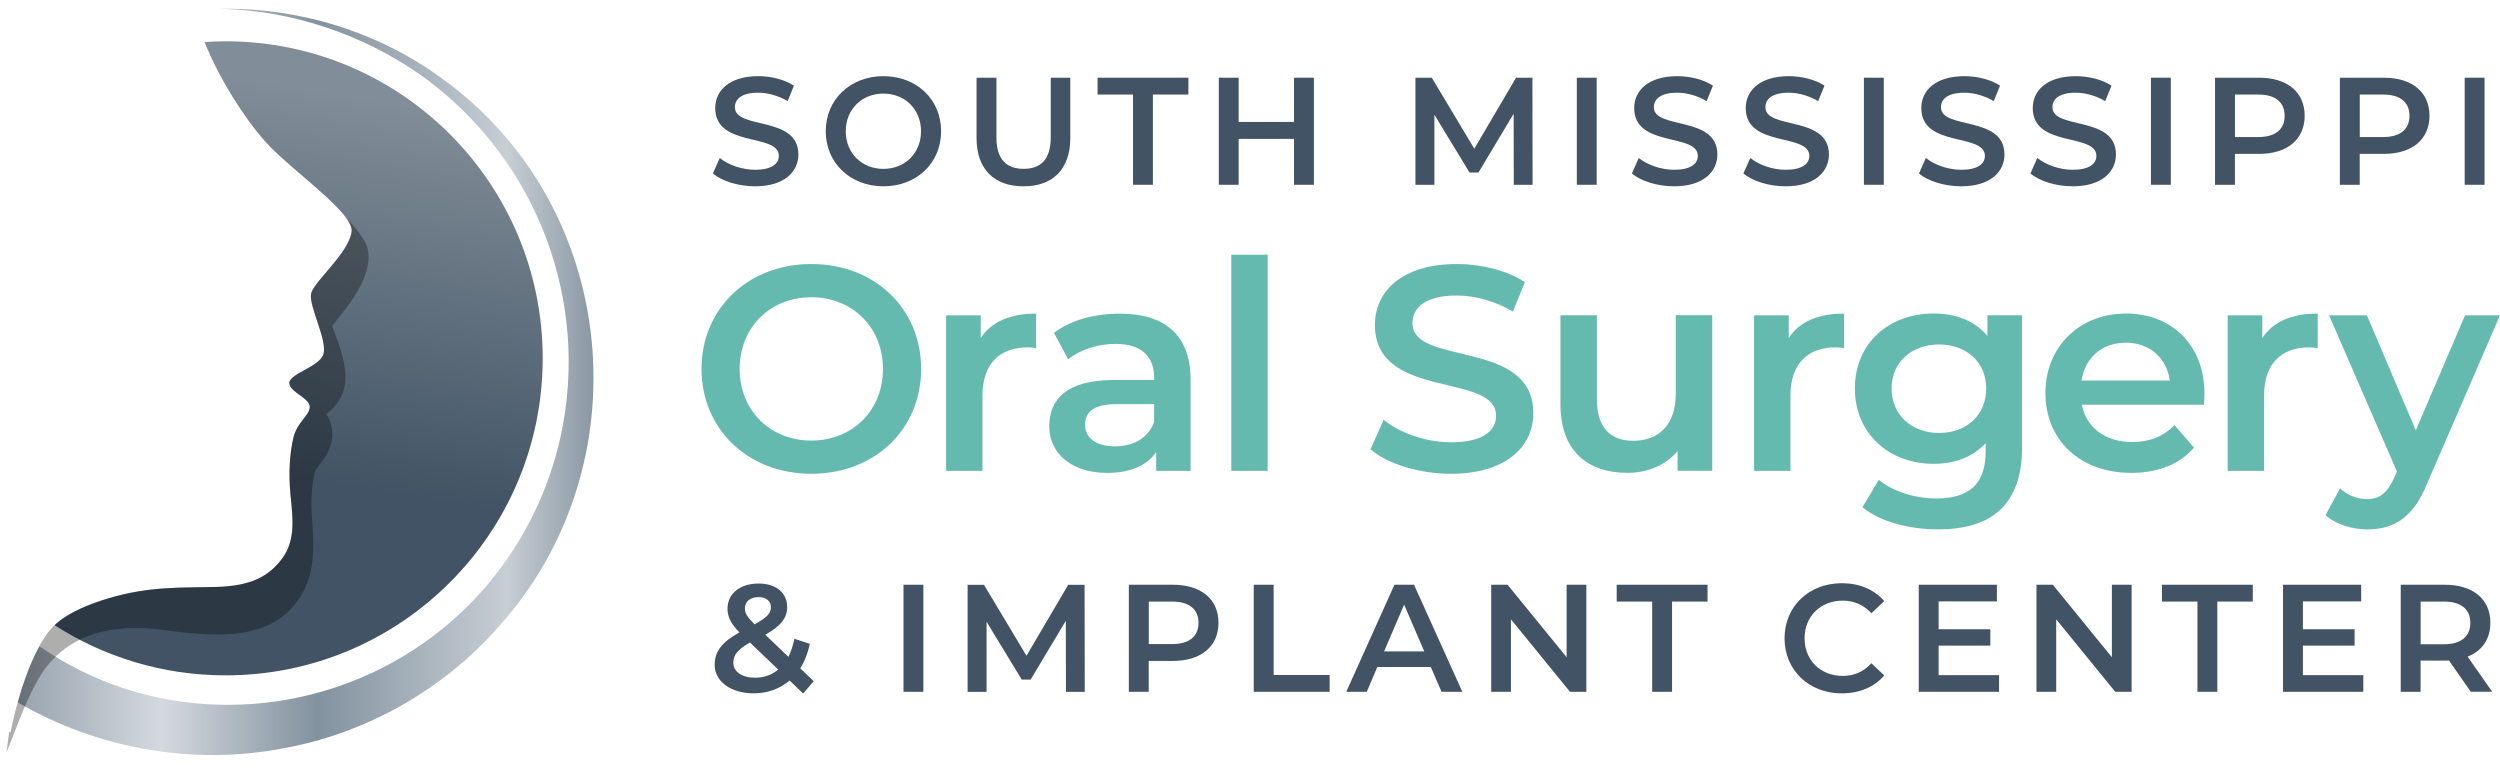
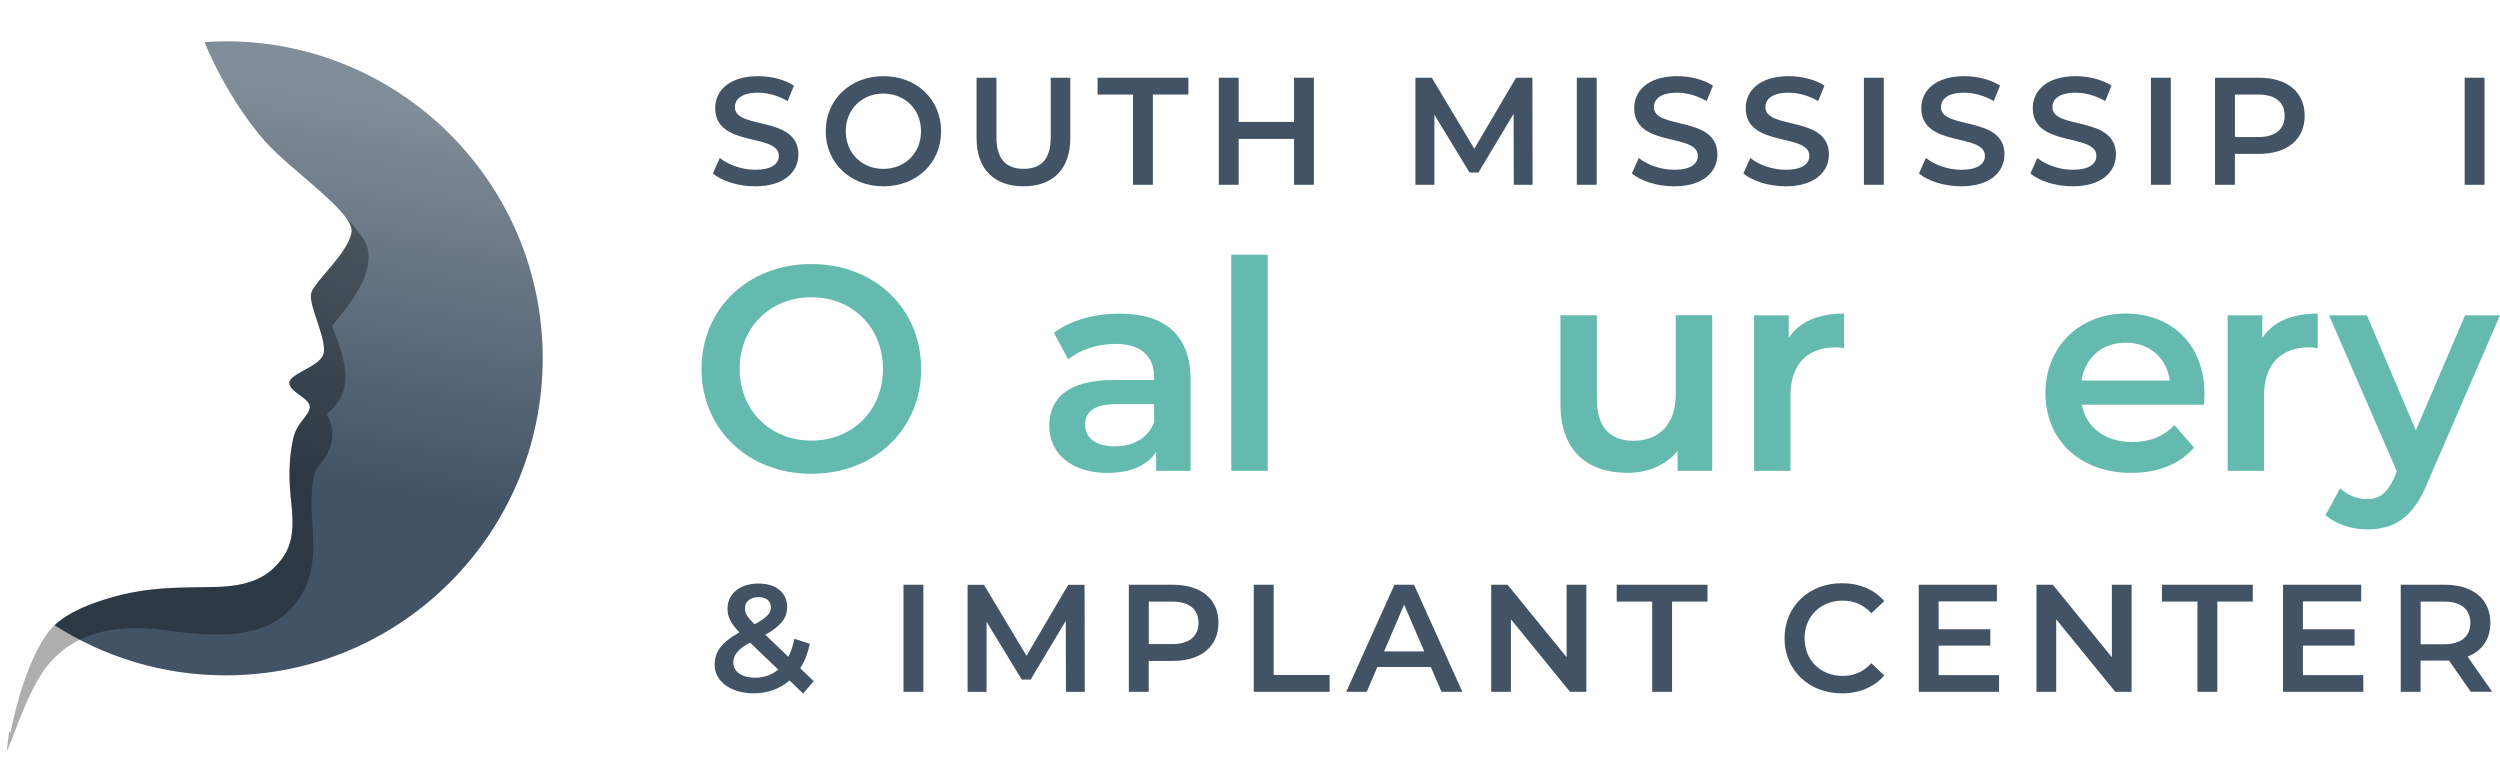
<svg xmlns="http://www.w3.org/2000/svg" width="266" height="82" viewBox="0 0 266 82" fill="none">
  <path d="M74.641 39.254C74.641 32.839 79.6 28.093 86.324 28.093C93.048 28.093 98.008 32.803 98.008 39.254C98.008 45.704 93.048 50.41 86.324 50.41C79.6 50.41 74.641 45.668 74.641 39.254ZM93.948 39.254C93.948 34.821 90.693 31.63 86.324 31.63C81.955 31.63 78.7 34.821 78.7 39.254C78.7 43.686 81.955 46.877 86.324 46.877C90.693 46.877 93.948 43.686 93.948 39.254Z" fill="#65BAAF" />
-   <path d="M110.243 33.361V37.048C109.902 36.989 109.624 36.957 109.343 36.957C106.397 36.957 104.537 38.689 104.537 42.072V50.1H100.664V33.552H104.351V35.971C105.465 34.234 107.483 33.366 110.238 33.366L110.243 33.361Z" fill="#65BAAF" />
  <path d="M126.675 40.399V50.101H123.015V48.087C122.083 49.514 120.287 50.319 117.81 50.319C114.027 50.319 111.641 48.241 111.641 45.359C111.641 42.477 113.5 40.431 118.523 40.431H122.801V40.186C122.801 37.922 121.437 36.59 118.678 36.59C116.819 36.59 114.896 37.208 113.659 38.235L112.141 35.417C113.909 34.053 116.478 33.371 119.146 33.371C123.92 33.371 126.679 35.635 126.679 40.404L126.675 40.399ZM122.797 44.923V43H118.801C116.164 43 115.455 43.991 115.455 45.2C115.455 46.596 116.632 47.491 118.614 47.491C120.596 47.491 122.147 46.623 122.797 44.918V44.923Z" fill="#65BAAF" />
  <path d="M131.008 27.102H134.881V50.1H131.008V27.102Z" fill="#65BAAF" />
-   <path d="M145.82 47.805L147.216 44.672C148.953 46.068 151.712 47.059 154.376 47.059C157.754 47.059 159.181 45.85 159.181 44.241C159.181 39.563 146.289 42.631 146.289 34.571C146.289 31.066 149.08 28.093 155.031 28.093C157.636 28.093 160.359 28.775 162.25 30.016L160.977 33.148C159.022 32.002 156.886 31.443 154.994 31.443C151.648 31.443 150.285 32.743 150.285 34.389C150.285 39.008 163.146 36.003 163.146 43.963C163.146 47.437 160.327 50.41 154.376 50.41C150.998 50.41 147.621 49.355 145.82 47.805Z" fill="#65BAAF" />
  <path d="M182.179 33.548V50.096H178.492V47.987C177.251 49.505 175.301 50.31 173.16 50.31C168.913 50.31 166.031 47.987 166.031 42.995V33.544H169.905V42.468C169.905 45.473 171.332 46.9 173.778 46.9C176.474 46.9 178.301 45.227 178.301 41.908V33.539H182.175L182.179 33.548Z" fill="#65BAAF" />
  <path d="M196.211 33.361V37.048C195.871 36.989 195.593 36.957 195.311 36.957C192.365 36.957 190.506 38.689 190.506 42.072V50.1H186.633V33.552H190.32V35.971C191.434 34.234 193.452 33.366 196.207 33.366L196.211 33.361Z" fill="#65BAAF" />
-   <path d="M215.148 33.548V47.587C215.148 53.597 212.016 56.324 206.224 56.324C203.124 56.324 200.055 55.52 198.164 53.969L199.901 51.055C201.36 52.265 203.715 53.038 206.006 53.038C209.666 53.038 211.275 51.365 211.275 48.019V47.15C209.911 48.637 207.961 49.351 205.729 49.351C200.987 49.351 197.359 46.127 197.359 41.322C197.359 36.517 200.987 33.357 205.729 33.357C208.052 33.357 210.098 34.103 211.461 35.744V33.544H215.148V33.548ZM211.334 41.327C211.334 38.54 209.225 36.649 206.315 36.649C203.406 36.649 201.264 38.54 201.264 41.327C201.264 44.114 203.374 46.068 206.315 46.068C209.257 46.068 211.334 44.145 211.334 41.327Z" fill="#65BAAF" />
  <path d="M234.49 43.063H221.506C221.97 45.481 223.984 47.032 226.866 47.032C228.725 47.032 230.18 46.441 231.362 45.231L233.44 47.618C231.953 49.382 229.625 50.314 226.775 50.314C221.229 50.314 217.633 46.75 217.633 41.822C217.633 36.894 221.261 33.361 226.189 33.361C231.117 33.361 234.558 36.739 234.558 41.917C234.558 42.226 234.526 42.69 234.494 43.063H234.49ZM221.47 40.49H230.862C230.553 38.103 228.725 36.462 226.184 36.462C223.643 36.462 221.843 38.076 221.474 40.49H221.47Z" fill="#65BAAF" />
  <path d="M246.602 33.361V37.048C246.261 36.989 245.984 36.957 245.702 36.957C242.756 36.957 240.897 38.689 240.897 42.072V50.1H237.023V33.552H240.71V35.971C241.824 34.234 243.843 33.366 246.598 33.366L246.602 33.361Z" fill="#65BAAF" />
  <path d="M265.999 33.548L258.253 51.432C256.734 55.183 254.625 56.328 251.87 56.328C250.229 56.328 248.492 55.769 247.438 54.81L248.988 51.96C249.733 52.673 250.783 53.105 251.838 53.105C253.202 53.105 254.007 52.455 254.752 50.809L255.03 50.159L247.81 33.548H251.838L257.043 45.791L262.281 33.548H265.999Z" fill="#65BAAF" />
-   <path d="M47.165 8.462C40.419 3.425 31.854 0.793 23.494 0.938C31.118 1.134 38.519 3.63 44.72 7.948C62.536 20.687 65.891 45.831 51.607 62.52C39.623 76.326 19.048 79.063 4.196 68.766C3.204 70.567 2.445 72.735 1.891 74.735C10.387 79.682 20.602 81.5 30.263 79.595C38.95 78.022 47.138 73.39 52.984 66.766C68.523 49.614 65.977 22.091 47.17 8.458L47.165 8.462Z" fill="url(#paint0_linear_10151_71667)" />
  <path d="M24.003 4.394C23.248 4.394 22.503 4.425 21.762 4.475C23.339 8.376 25.894 12.427 28.185 15.018C30.954 18.141 37.682 22.61 37.409 24.66C37.105 26.933 33.418 29.943 33.109 31.206C32.786 32.529 34.959 36.353 34.377 37.78C33.85 39.076 30.786 39.767 30.786 40.749C30.786 41.731 33.009 42.349 32.959 43.322C32.913 44.245 31.608 44.895 31.208 46.618C30.826 48.273 30.686 50.314 30.908 52.637C31.131 54.96 31.508 57.41 30.035 59.406C28.562 61.406 26.59 62.352 23.016 62.452C19.443 62.552 15.952 62.338 11.542 63.661C9.723 64.207 7.341 65.08 5.805 66.521C11.055 69.894 17.302 71.858 24.007 71.858C42.637 71.858 57.744 56.756 57.744 38.121C57.744 19.487 42.637 4.394 24.003 4.394Z" fill="url(#paint1_linear_10151_71667)" />
  <g style="mix-blend-mode:multiply" opacity="0.32">
    <path d="M35.48 35.089C35.43 34.943 35.384 34.811 35.348 34.688C35.598 34.348 35.898 33.984 36.171 33.62C37.725 31.743 40.312 28.133 38.73 25.533C38.171 24.655 37.53 23.892 36.834 23.191C37.239 23.755 37.466 24.255 37.412 24.66C37.107 26.933 33.42 29.942 33.111 31.206C32.788 32.529 34.961 36.352 34.38 37.78C33.852 39.075 30.788 39.767 30.788 40.748C30.788 41.73 33.011 42.349 32.961 43.322C32.916 44.245 31.611 44.895 31.211 46.617C30.829 48.272 30.688 50.313 30.911 52.637C31.134 54.96 31.511 57.41 30.038 59.406C28.565 61.406 26.592 62.352 23.019 62.452C19.445 62.552 15.954 62.338 11.544 63.661C9.439 64.293 6.562 65.357 5.139 67.252C2.993 70.112 1.711 75.004 1.102 77.972L0.984 77.817C0.879 78.522 0.788 79.254 0.711 80.009C1.961 77.004 2.939 73.799 4.784 71.157C8.057 66.807 13.195 66.339 18.304 67.157C22.773 67.702 28.692 68.216 31.652 63.911C33.898 60.951 33.297 57.224 33.129 53.991C33.116 52.714 33.22 51.332 33.516 50.177C33.557 50.014 34.152 49.231 34.325 49.036C35.62 47.268 35.63 45.522 34.739 44.053C37.78 41.667 36.83 38.557 35.484 35.08L35.48 35.089ZM35.016 35.189C35.016 35.189 35.039 35.152 35.048 35.139C35.02 35.189 35.011 35.198 35.016 35.189Z" fill="black" />
  </g>
  <path d="M75.852 18.455L76.584 16.809C77.493 17.541 78.943 18.064 80.343 18.064C82.116 18.064 82.866 17.428 82.866 16.582C82.866 14.123 76.097 15.736 76.097 11.504C76.097 9.667 77.561 8.104 80.684 8.104C82.052 8.104 83.484 8.463 84.475 9.113L83.807 10.758C82.78 10.158 81.657 9.863 80.666 9.863C78.906 9.863 78.193 10.545 78.193 11.409C78.193 13.832 84.948 12.254 84.948 16.436C84.948 18.259 83.466 19.823 80.343 19.823C78.57 19.823 76.797 19.269 75.852 18.455Z" fill="#415364" />
  <path d="M87.859 13.963C87.859 10.595 90.464 8.104 93.997 8.104C97.529 8.104 100.134 10.577 100.134 13.963C100.134 17.35 97.529 19.823 93.997 19.823C90.464 19.823 87.859 17.332 87.859 13.963ZM97.997 13.963C97.997 11.636 96.288 9.958 93.992 9.958C91.696 9.958 89.987 11.636 89.987 13.963C89.987 16.291 91.696 17.969 93.992 17.969C96.288 17.969 97.997 16.291 97.997 13.963Z" fill="#415364" />
  <path d="M103.906 14.696V8.268H106.02V14.614C106.02 16.955 107.079 17.964 108.916 17.964C110.753 17.964 111.798 16.955 111.798 14.614V8.268H113.88V14.696C113.88 18.014 112.007 19.824 108.902 19.824C105.797 19.824 103.906 18.019 103.906 14.696Z" fill="#415364" />
  <path d="M120.559 10.059H116.781V8.268H126.446V10.059H122.668V19.66H120.555V10.059H120.559Z" fill="#415364" />
  <path d="M139.799 8.268V19.66H137.685V14.778H131.794V19.66H129.68V8.268H131.794V12.973H137.685V8.268H139.799Z" fill="#415364" />
  <path d="M161.067 19.66L161.049 12.108L157.307 18.359H156.361L152.62 12.208V19.664H150.602V8.271H152.343L156.866 15.823L161.308 8.271H163.049L163.067 19.664H161.067V19.66Z" fill="#415364" />
  <path d="M167.773 8.268H169.887V19.66H167.773V8.268Z" fill="#415364" />
  <path d="M173.633 18.455L174.365 16.809C175.274 17.541 176.724 18.064 178.124 18.064C179.897 18.064 180.647 17.428 180.647 16.582C180.647 14.123 173.878 15.736 173.878 11.504C173.878 9.667 175.342 8.104 178.465 8.104C179.834 8.104 181.266 8.463 182.257 9.113L181.589 10.758C180.566 10.158 179.438 9.863 178.447 9.863C176.688 9.863 175.974 10.545 175.974 11.409C175.974 13.832 182.73 12.254 182.73 16.436C182.73 18.259 181.248 19.823 178.124 19.823C176.351 19.823 174.578 19.269 173.633 18.455Z" fill="#415364" />
  <path d="M185.5 18.455L186.232 16.809C187.141 17.541 188.591 18.064 189.992 18.064C191.765 18.064 192.515 17.428 192.515 16.582C192.515 14.123 185.745 15.736 185.745 11.504C185.745 9.667 187.209 8.104 190.333 8.104C191.701 8.104 193.133 8.463 194.124 9.113L193.456 10.758C192.433 10.158 191.305 9.863 190.314 9.863C188.555 9.863 187.841 10.545 187.841 11.409C187.841 13.832 194.597 12.254 194.597 16.436C194.597 18.259 193.115 19.823 189.992 19.823C188.219 19.823 186.446 19.269 185.5 18.455Z" fill="#415364" />
  <path d="M198.32 8.268H200.434V19.66H198.32V8.268Z" fill="#415364" />
  <path d="M204.18 18.455L204.912 16.809C205.821 17.541 207.271 18.064 208.671 18.064C210.444 18.064 211.194 17.428 211.194 16.582C211.194 14.123 204.425 15.736 204.425 11.504C204.425 9.667 205.889 8.104 209.012 8.104C210.381 8.104 211.813 8.463 212.804 9.113L212.135 10.758C211.113 10.158 209.985 9.863 208.994 9.863C207.235 9.863 206.521 10.545 206.521 11.409C206.521 13.832 213.276 12.254 213.276 16.436C213.276 18.259 211.794 19.823 208.671 19.823C206.898 19.823 205.125 19.269 204.18 18.455Z" fill="#415364" />
  <path d="M216.039 18.455L216.771 16.809C217.68 17.541 219.13 18.064 220.531 18.064C222.304 18.064 223.054 17.428 223.054 16.582C223.054 14.123 216.285 15.736 216.285 11.504C216.285 9.667 217.748 8.104 220.872 8.104C222.24 8.104 223.672 8.463 224.663 9.113L223.995 10.758C222.972 10.158 221.844 9.863 220.853 9.863C219.094 9.863 218.38 10.545 218.38 11.409C218.38 13.832 225.136 12.254 225.136 16.436C225.136 18.259 223.654 19.823 220.531 19.823C218.758 19.823 216.985 19.269 216.039 18.455Z" fill="#415364" />
  <path d="M228.859 8.268H230.973V19.66H228.859V8.268Z" fill="#415364" />
  <path d="M245.217 12.323C245.217 14.828 243.363 16.373 240.367 16.373H237.794V19.66H235.68V8.268H240.367C243.363 8.268 245.217 9.8 245.217 12.318V12.323ZM243.085 12.323C243.085 10.891 242.126 10.059 240.271 10.059H237.798V14.582H240.271C242.126 14.582 243.085 13.75 243.085 12.318V12.323Z" fill="#415364" />
-   <path d="M258.499 12.323C258.499 14.828 256.644 16.373 253.648 16.373H251.075V19.66H248.961V8.268H253.648C256.644 8.268 258.499 9.8 258.499 12.318V12.323ZM256.367 12.323C256.367 10.891 255.407 10.059 253.553 10.059H251.079V14.582H253.553C255.407 14.582 256.367 13.75 256.367 12.318V12.323Z" fill="#415364" />
  <path d="M262.242 8.268H264.356V19.66H262.242V8.268Z" fill="#415364" />
  <path d="M85.445 73.785L84.013 72.403C82.986 73.28 81.685 73.771 80.19 73.771C77.78 73.771 76.039 72.517 76.039 70.73C76.039 69.316 76.821 68.321 78.676 67.28C77.748 66.352 77.407 65.602 77.407 64.775C77.407 63.179 78.708 62.088 80.713 62.088C82.554 62.088 83.754 63.047 83.754 64.593C83.754 65.766 83.072 66.611 81.426 67.539L83.886 69.885C84.163 69.348 84.372 68.698 84.522 67.966L86.168 68.502C85.954 69.493 85.613 70.376 85.145 71.107L86.577 72.476L85.454 73.794L85.445 73.785ZM82.808 71.248L79.799 68.366C78.48 69.098 78.026 69.703 78.026 70.512C78.026 71.457 78.935 72.108 80.335 72.108C81.281 72.108 82.108 71.817 82.808 71.244V71.248ZM79.262 64.738C79.262 65.243 79.476 65.616 80.285 66.429C81.603 65.711 82.026 65.243 82.026 64.625C82.026 63.974 81.553 63.534 80.708 63.534C79.799 63.534 79.258 64.038 79.258 64.738H79.262Z" fill="#415364" />
  <path d="M96.133 62.216H98.247V73.608H96.133V62.216Z" fill="#415364" />
  <path d="M113.418 73.609L113.4 66.058L109.659 72.308H108.713L104.972 66.158V73.613H102.953V62.221H104.694L109.218 69.772L113.659 62.221H115.4L115.419 73.613H113.418V73.609Z" fill="#415364" />
  <path d="M129.647 66.271C129.647 68.776 127.792 70.322 124.796 70.322H122.223V73.608H120.109V62.216H124.796C127.792 62.216 129.647 63.743 129.647 66.266V66.271ZM127.52 66.271C127.52 64.839 126.56 64.007 124.706 64.007H122.232V68.53H124.706C126.56 68.53 127.52 67.698 127.52 66.266V66.271Z" fill="#415364" />
  <path d="M133.403 62.216H135.517V71.817H141.472V73.608H133.398V62.216H133.403Z" fill="#415364" />
  <path d="M152.243 70.972H146.547L145.424 73.608H143.242L148.37 62.216H150.452L155.594 73.608H153.38L152.239 70.972H152.243ZM151.543 69.312L149.398 64.334L147.266 69.312H151.543Z" fill="#415364" />
  <path d="M168.788 62.216V73.608H167.047L160.764 65.894V73.608H158.664V62.216H160.405L166.688 69.931V62.216H168.788Z" fill="#415364" />
  <path d="M175.789 64.007H172.016V62.216H181.681V64.007H177.907V73.608H175.793V64.007H175.789Z" fill="#415364" />
  <path d="M189.875 67.913C189.875 64.512 192.48 62.053 195.976 62.053C197.831 62.053 199.426 62.721 200.486 63.958L199.117 65.244C198.285 64.349 197.262 63.907 196.076 63.907C193.716 63.907 192.007 65.567 192.007 67.913C192.007 70.258 193.716 71.918 196.076 71.918C197.262 71.918 198.29 71.477 199.117 70.568L200.486 71.868C199.426 73.104 197.835 73.773 195.962 73.773C192.48 73.773 189.875 71.313 189.875 67.913Z" fill="#415364" />
  <path d="M212.698 71.835V73.608H204.156V62.216H212.471V63.989H206.27V66.953H211.771V68.694H206.27V71.835H212.698Z" fill="#415364" />
  <path d="M226.804 62.216V73.608H225.063L218.78 65.894V73.608H216.68V62.216H218.421L224.704 69.931V62.216H226.804Z" fill="#415364" />
  <path d="M233.805 64.007H230.031V62.216H239.696V64.007H235.923V73.608H233.809V64.007H233.805Z" fill="#415364" />
  <path d="M251.456 71.835V73.608H242.914V62.216H251.229V63.989H245.028V66.953H250.529V68.694H245.028V71.835H251.456Z" fill="#415364" />
  <path d="M262.893 73.608L260.566 70.272C260.42 70.29 260.275 70.29 260.125 70.29H257.551V73.608H255.438V62.216H260.125C263.12 62.216 264.975 63.743 264.975 66.266C264.975 67.989 264.098 69.262 262.552 69.862L265.171 73.604H262.893V73.608ZM260.029 64.007H257.556V68.549H260.029C261.884 68.549 262.843 67.703 262.843 66.271C262.843 64.839 261.884 64.007 260.029 64.007Z" fill="#415364" />
  <defs>
    <linearGradient id="paint0_linear_10151_71667" x1="1.891" y1="40.635" x2="63.145" y2="40.635" gradientUnits="userSpaceOnUse">
      <stop stop-color="#97A3AE" />
      <stop offset="0.25" stop-color="#D4D9DE" />
      <stop offset="0.52" stop-color="#82929F" />
      <stop offset="0.85" stop-color="#C7CED4" />
      <stop offset="1" stop-color="#8A98A4" />
    </linearGradient>
    <linearGradient id="paint1_linear_10151_71667" x1="28.867" y1="71.058" x2="39.037" y2="10.463" gradientUnits="userSpaceOnUse">
      <stop offset="0.33" stop-color="#415364" />
      <stop offset="1" stop-color="#818D98" />
    </linearGradient>
  </defs>
</svg>